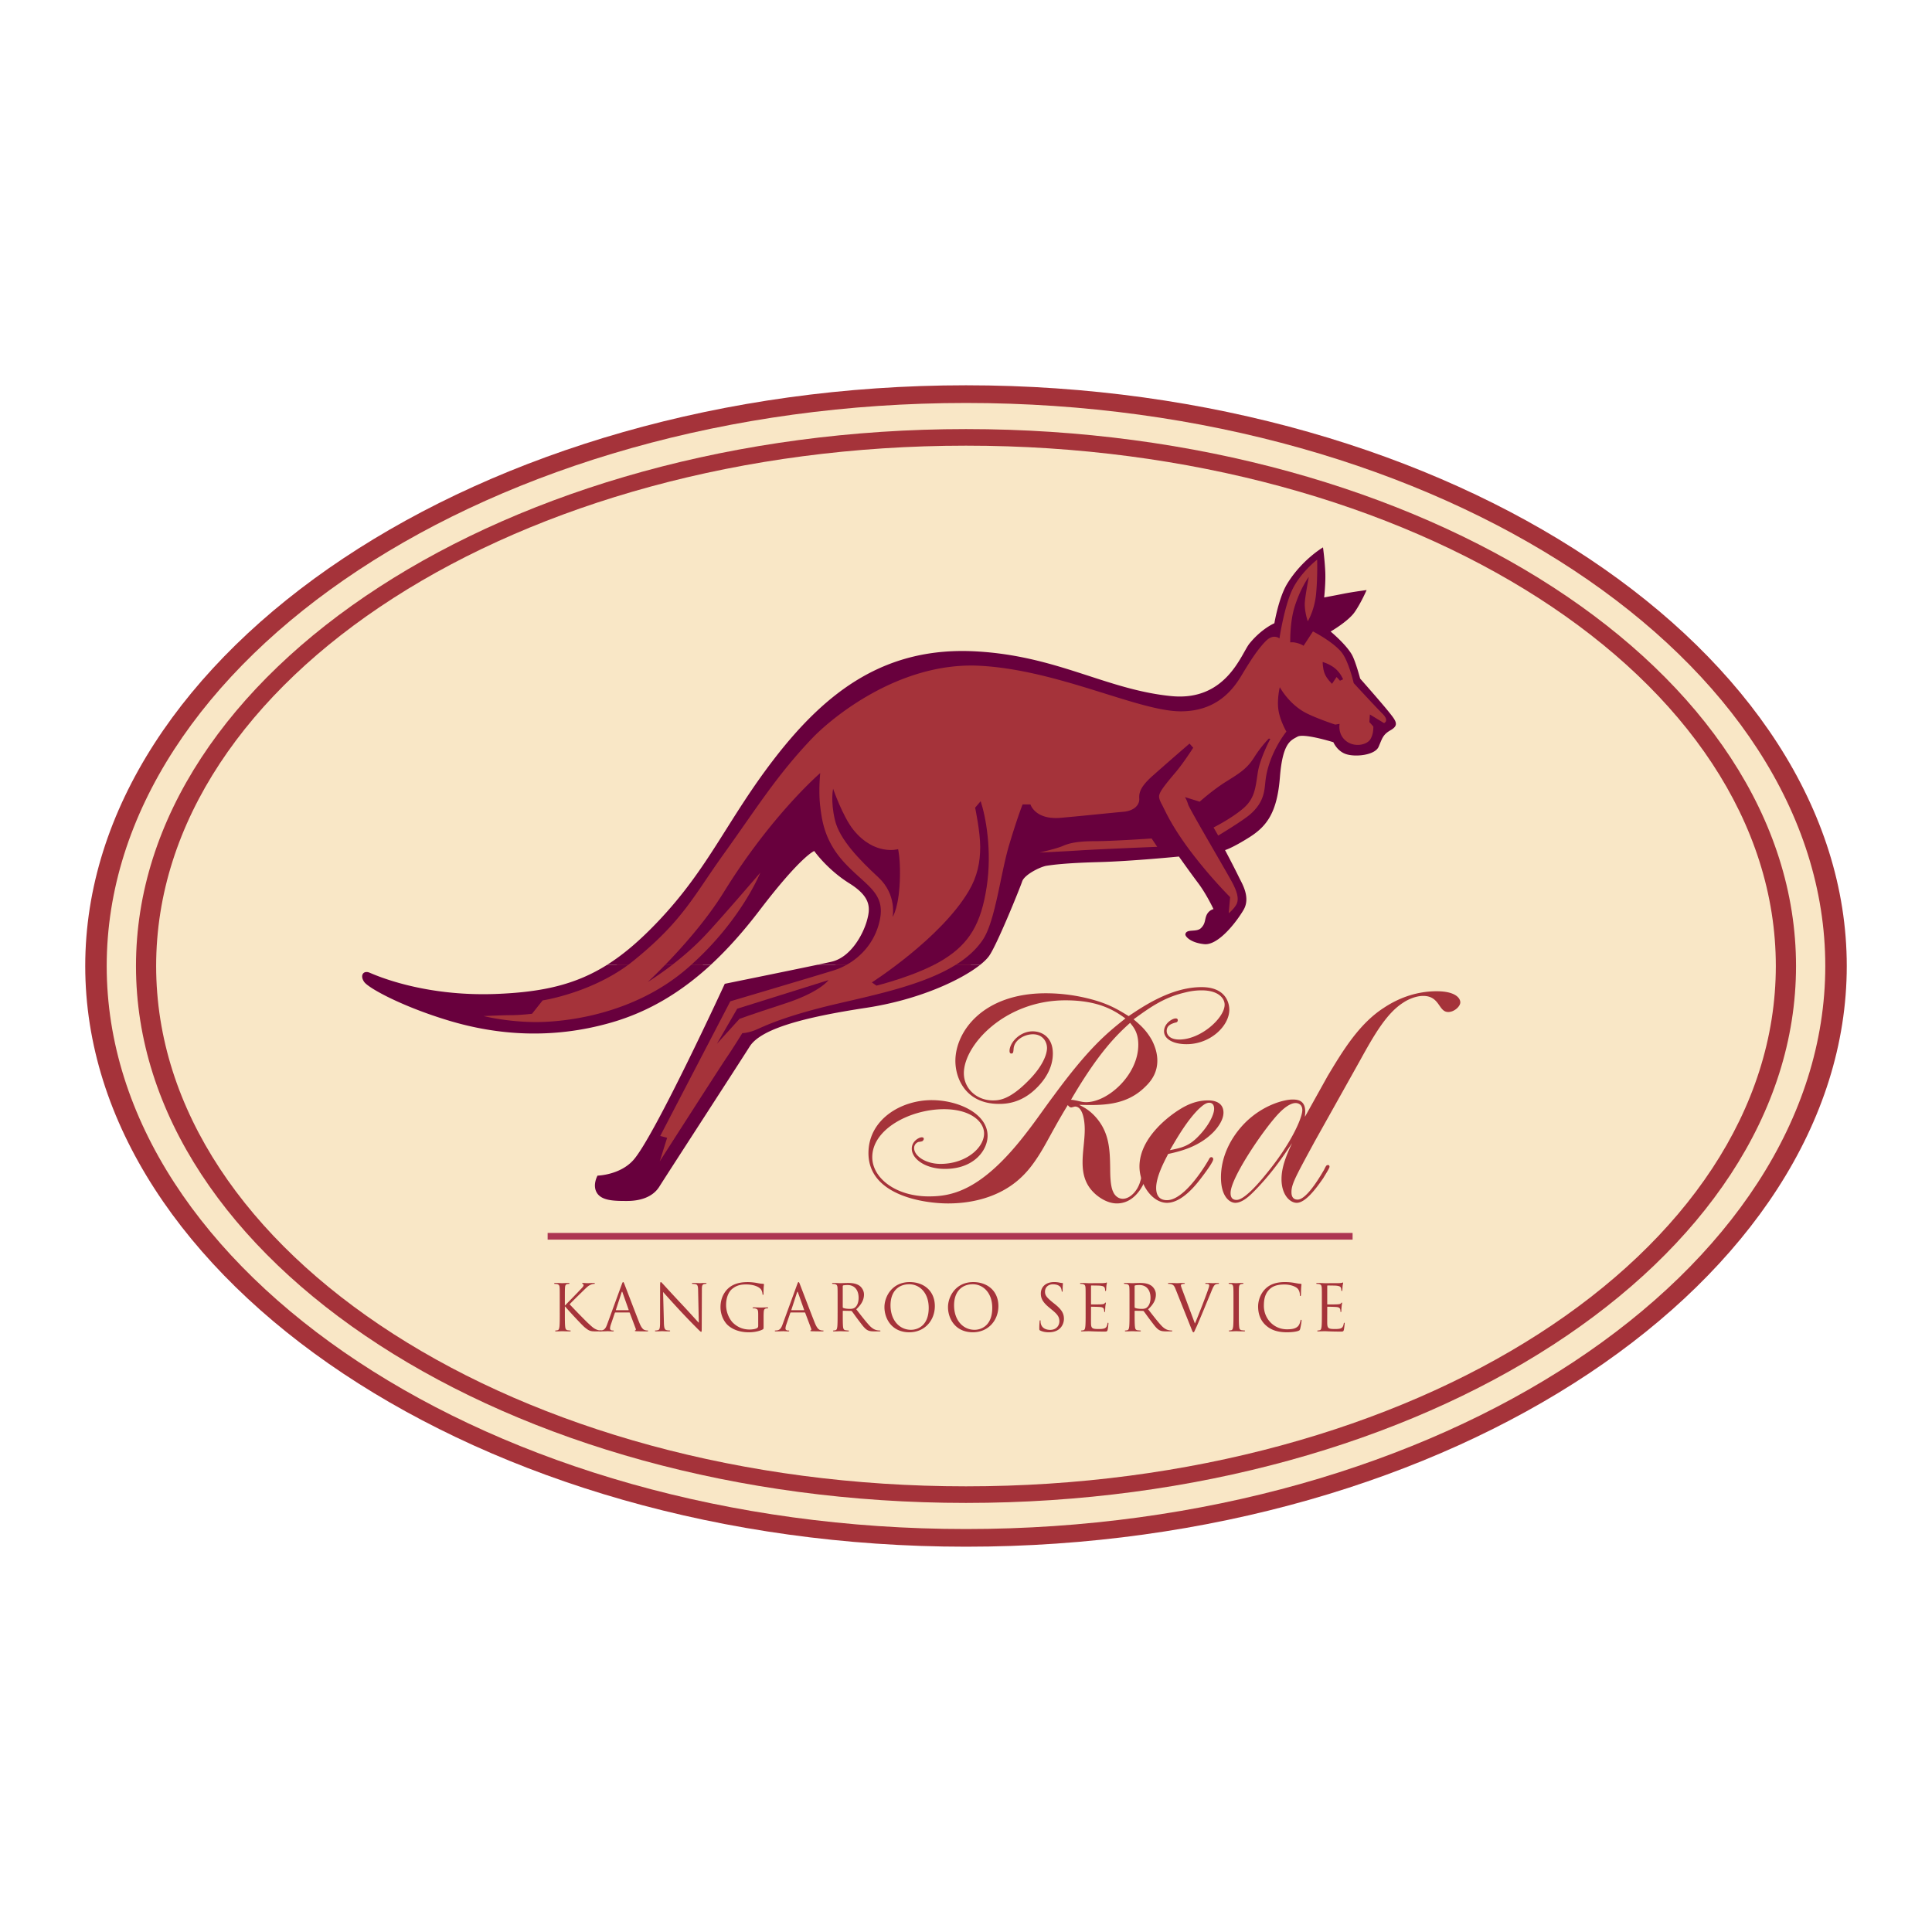
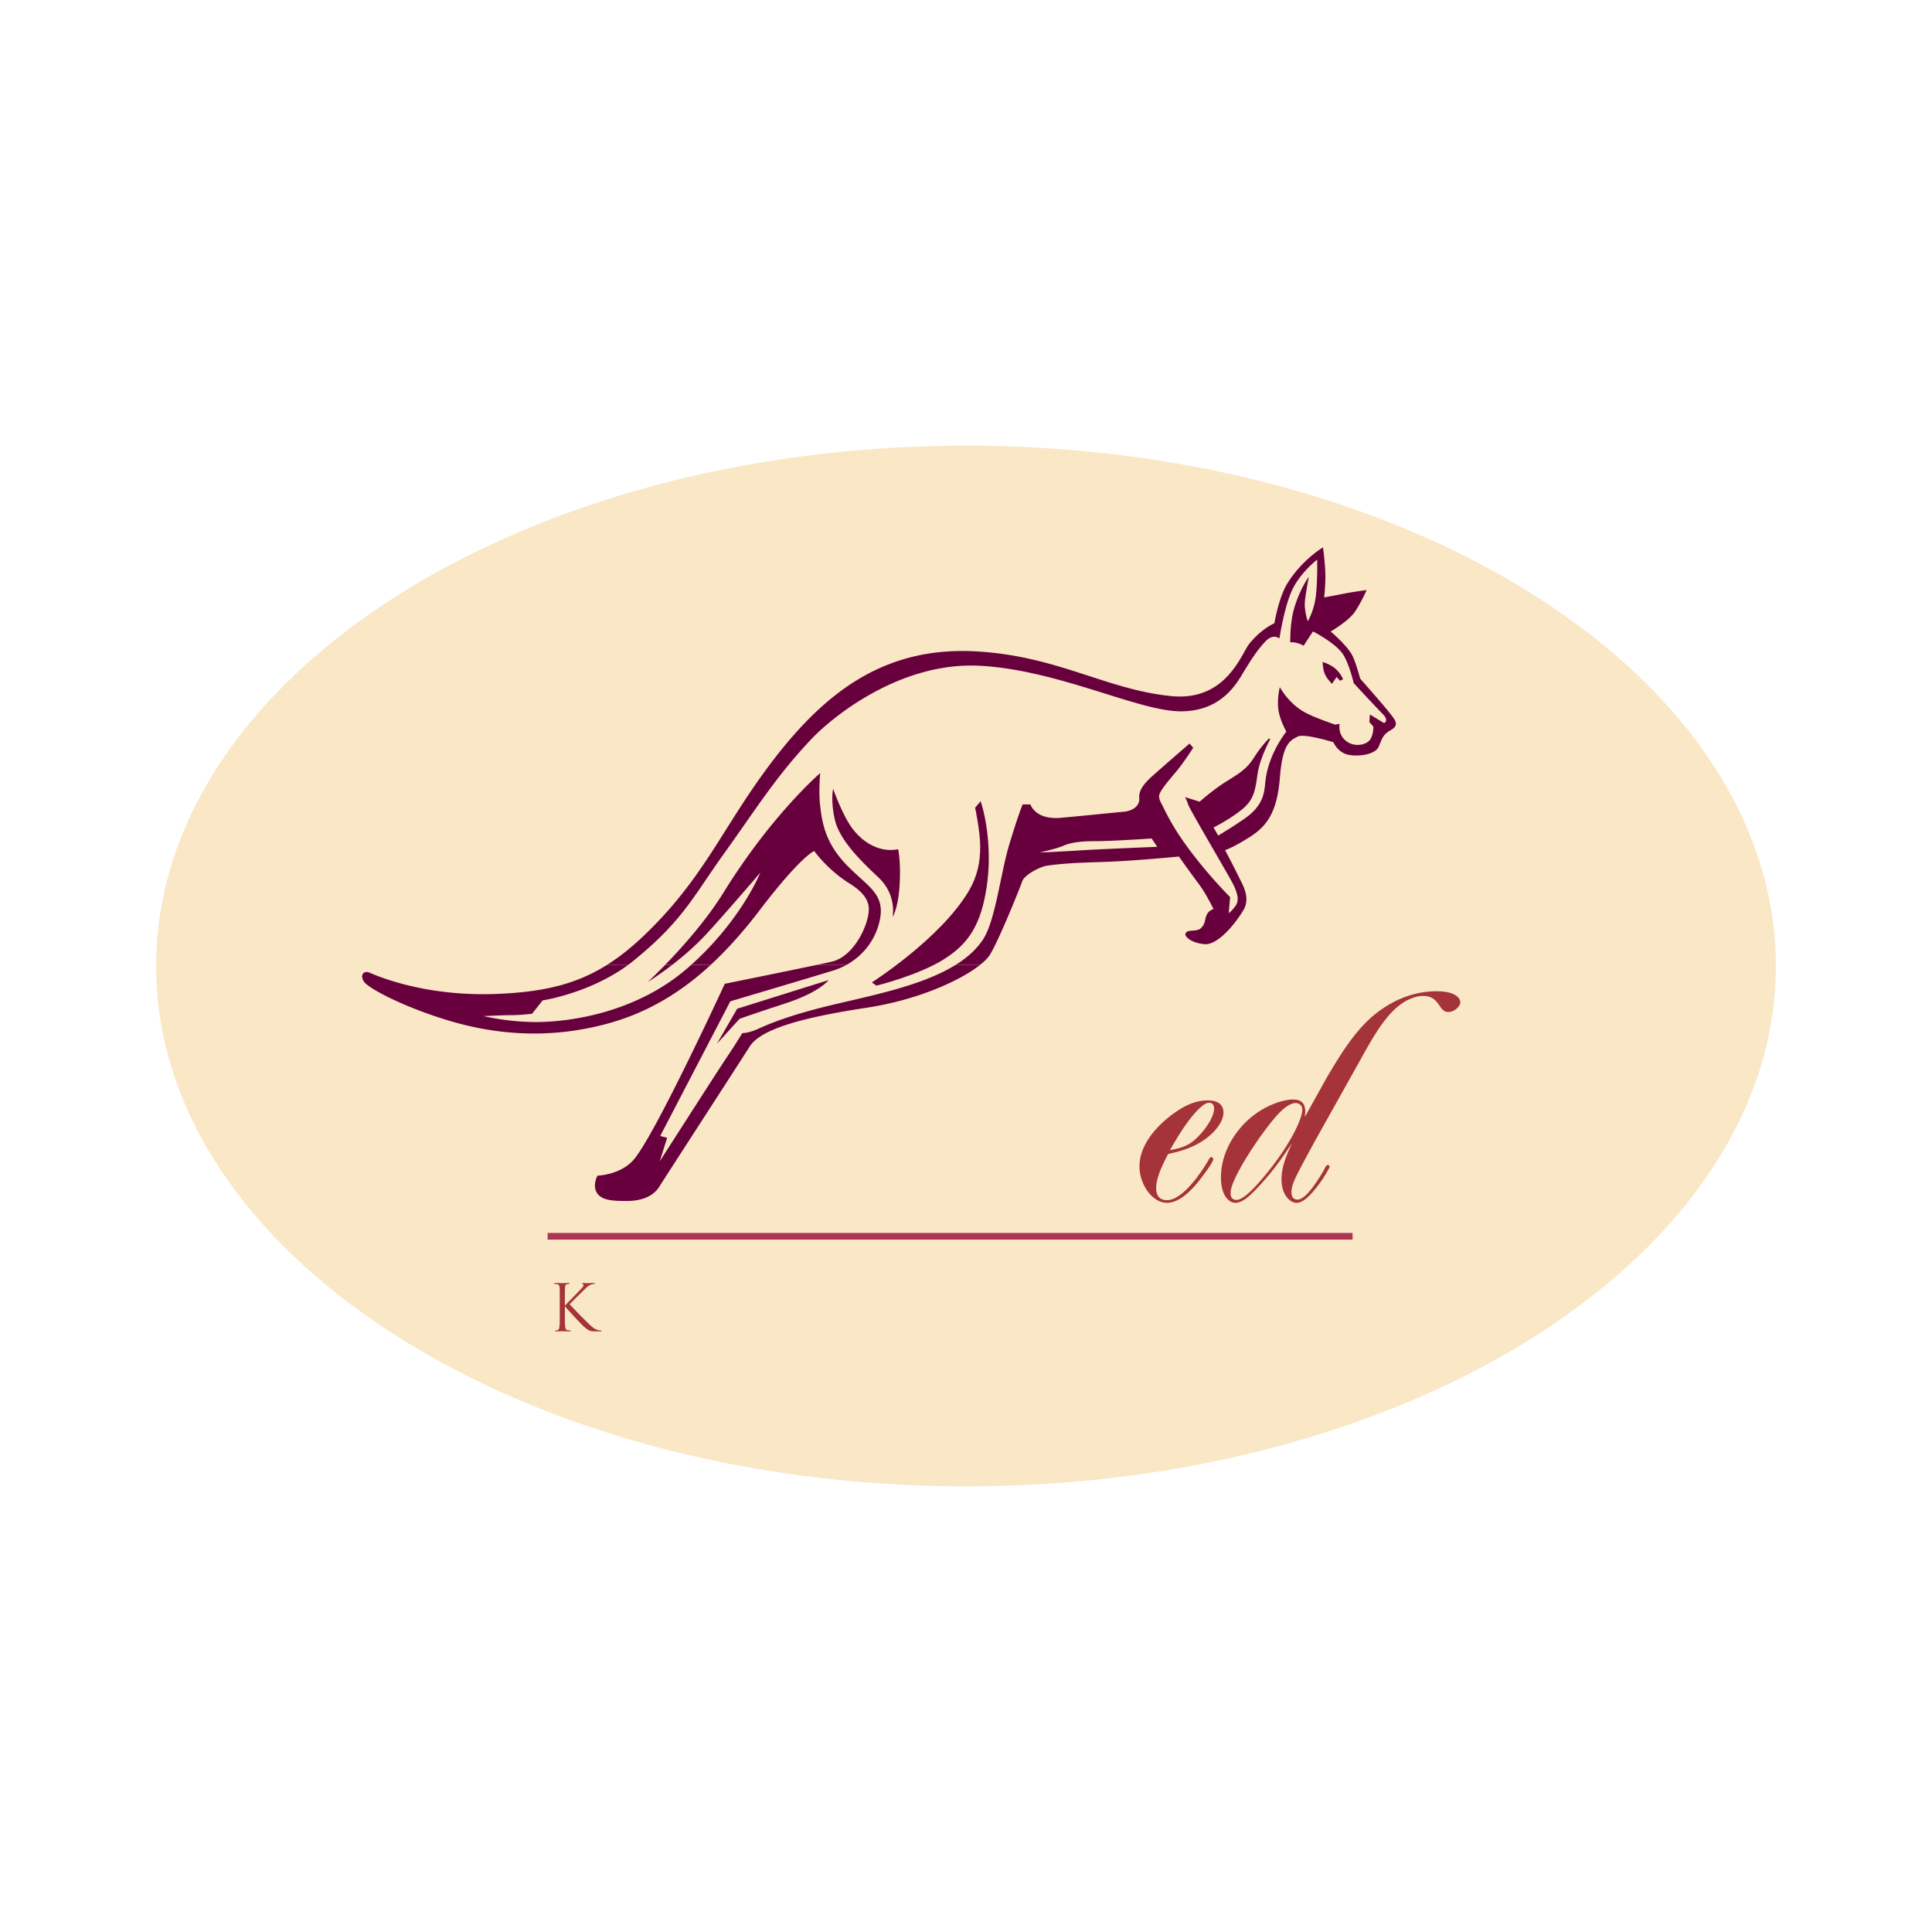
<svg xmlns="http://www.w3.org/2000/svg" width="2500" height="2500" viewBox="0 0 192.756 192.756">
  <path fill-rule="evenodd" clip-rule="evenodd" fill="#fff" d="M0 0h192.756v192.756H0V0z" />
-   <path d="M96.378 154.315c48.53 0 87.874-26.756 87.874-57.936 0-31.183-39.344-57.939-87.874-57.939-48.531 0-87.874 26.756-87.874 57.939 0 31.181 39.343 57.936 87.874 57.936z" fill-rule="evenodd" clip-rule="evenodd" fill="#a5333a" />
-   <path d="M96.378 152.552c47.349 0 85.731-25.75 85.731-56.172 0-30.421-38.383-56.175-85.731-56.175-47.348 0-85.732 25.754-85.732 56.175 0 30.422 38.384 56.172 85.732 56.172z" fill-rule="evenodd" clip-rule="evenodd" fill="#f9e7c6" />
-   <path d="M96.378 149.947c45.733 0 82.812-24.184 82.812-53.567 0-29.387-37.078-53.571-82.812-53.571-45.736 0-82.811 24.184-82.811 53.571 0 29.384 37.075 53.567 82.811 53.567z" fill-rule="evenodd" clip-rule="evenodd" fill="#a5333a" />
  <path d="M96.378 148.292c44.622 0 80.796-23.243 80.796-51.912 0-28.672-36.174-51.916-80.796-51.916-44.623 0-80.799 23.243-80.799 51.916 0 28.669 36.176 51.912 80.799 51.912z" fill-rule="evenodd" clip-rule="evenodd" fill="#f9e7c6" />
  <path fill="#ad3652" d="M54.638 123.01h80.311v.668H54.638v-.668z" />
-   <path d="M113.1 101.697c1.607-1.165 3.008-2.188 5.17-2.684a6.43 6.43 0 0 1 1.633-.205c1.607 0 2.279.759 2.279 1.43 0 1.312-2.365 3.476-4.525 3.476-.965 0-1.256-.495-1.256-.848 0-.583.496-.729.877-.847.088 0 .23-.059.23-.233 0-.177-.176-.177-.201-.177-.352 0-1.17.498-1.17 1.287 0 .729.848 1.283 2.248 1.283 2.396 0 4.264-1.837 4.264-3.443 0-.439-.174-2.25-2.771-2.25-2.98 0-5.756 1.869-7.273 2.892-1.227-.758-2.219-1.345-4.379-1.84a17.55 17.55 0 0 0-3.883-.439c-6.279 0-9.024 3.826-9.024 6.748 0 1.808 1.082 4.289 4.351 4.289.67 0 2.191-.056 3.709-1.547.965-.935 1.664-2.131 1.664-3.476 0-1.634-1.08-2.217-2.016-2.217-1.283 0-2.305 1.14-2.305 1.956 0 .117.029.261.176.261.201 0 .201-.144.234-.523.084-.818 1.049-1.401 1.924-1.401.965 0 1.404.73 1.404 1.371 0 .642-.439 1.841-1.869 3.27-1.898 1.929-2.951 1.958-3.535 1.958-1.604 0-2.891-1.17-2.891-2.716 0-2.804 4.09-7.27 10.131-7.27 3.418 0 4.967 1.078 5.986 1.808-1.836 1.462-3.619 2.893-7.152 7.708-.904 1.199-1.752 2.456-2.686 3.651-4.469 5.842-7.475 6.396-9.784 6.396-3.299 0-5.634-1.839-5.634-3.914 0-2.83 3.826-4.787 7.155-4.787 2.628 0 4 1.225 4 2.423 0 1.43-1.811 3.035-4.351 3.035-1.459 0-2.628-.784-2.628-1.576 0-.466.41-.612.439-.612.144-.029.319-.029.437-.116.029-.06.088-.118.088-.177 0-.056 0-.173-.205-.173-.261 0-.993.378-.993 1.138 0 .993 1.315 2.016 3.302 2.016 2.948 0 4.261-1.898 4.261-3.3 0-2.218-2.918-3.562-5.577-3.562-3.094 0-6.308 1.957-6.308 5.286 0 4.232 5.549 5.021 7.942 5.021 2.774 0 5.549-.817 7.504-2.804.586-.583 1.051-1.225 1.49-1.898.584-.902 1.078-1.866 1.605-2.801a60.01 60.01 0 0 1 1.344-2.309c.086.088.174.234.35.234.059 0 .32-.088.379-.088.76 0 .965 1.374.965 2.279 0 2.159-.877 4.553.904 6.306.352.352 1.256 1.08 2.305 1.08 2.135 0 2.951-2.568 2.951-2.773 0-.088-.029-.235-.205-.235-.201 0-.26.205-.291.293-.027.147-.057.322-.115.47-.234.931-.994 1.78-1.752 1.78-.527 0-.848-.409-.965-.702-.264-.525-.293-1.605-.293-2.276-.029-1.929-.059-3.765-1.635-5.374-.553-.554-.965-.759-1.459-1.02 2.248.056 4.699.114 6.627-1.84.674-.645 1.17-1.463 1.17-2.569 0-.704-.205-1.375-.527-2.016-.585-1.055-1.225-1.578-1.84-2.107zm-.35.352c.35.438.818.964.818 2.188 0 3.009-3.039 5.726-5.199 5.726-.088 0-.262 0-.523-.059-.176-.029-.381-.088-.557-.117-.146-.029-.291-.06-.436-.06 2.803-4.815 4.641-6.539 5.897-7.678z" fill-rule="evenodd" clip-rule="evenodd" fill="#a5333a" />
  <path d="M116.547 115.132c1.199-.265 3.064-.701 4.527-2.192.582-.612.992-1.313.992-1.928 0-1.225-1.285-1.225-1.549-1.225-1.107 0-2.043.407-2.83.905-.76.466-4.002 2.687-4.002 5.693 0 1.752 1.256 3.621 2.744 3.621 1.521 0 2.951-1.869 3.416-2.481.293-.382 1.199-1.576 1.199-1.87 0-.117-.088-.205-.176-.205-.146 0-.205.117-.264.234s-2.307 4.058-4.176 4.058c-.641 0-1.078-.348-1.078-1.224.002-1.14.82-2.658 1.197-3.386zm.176-.382c.73-1.254 1.723-2.977 2.918-4.146.148-.117.588-.583.994-.583.498 0 .498.495.498.612 0 .582-.557 1.693-1.521 2.687-.962 1.023-1.694 1.196-2.889 1.43zM130.195 111.422c0-.176.029-.319.029-.495 0-1.082-.645-1.228-1.258-1.228-.846 0-2.918.527-4.699 2.276-1.463 1.462-2.451 3.417-2.451 5.49 0 1.929.875 2.541 1.43 2.541.758 0 1.545-.817 1.898-1.17 1.693-1.723 2.771-3.299 3.764-4.787-.523 1.14-1.051 2.336-1.051 3.593 0 1.576.846 2.364 1.52 2.364.877 0 1.955-1.459 2.658-2.481.113-.205.611-.965.611-1.11 0-.088-.029-.177-.145-.177-.178 0-.207.089-.412.499-.117.175-1.635 2.947-2.627 2.947-.613 0-.613-.583-.613-.76 0-.787.439-1.576 2.309-5.021l4.525-8.086c1.402-2.541 2.656-4.732 4.32-5.784.469-.319 1.258-.671 1.986-.671.906 0 1.283.466 1.605.935.264.381.467.671.906.671.584 0 1.195-.554 1.195-.961 0-.41-.467-1.11-2.365-1.11s-3.705.612-5.281 1.664c-2.484 1.605-4.121 4.352-5.578 6.773l-2.276 4.088zm-.935-1.372c.264 0 .672.145.672.701 0 .789-1.137 3.387-3.621 6.393-.701.877-2.189 2.599-2.947 2.57-.588 0-.588-.524-.588-.7 0-1.518 3.416-6.511 4.85-7.973.935-.961 1.487-.991 1.634-.991zM55.848 130.979c0 .613 0 1.12-.032 1.386-.026.186-.058.326-.185.352a1.067 1.067 0 0 1-.193.027c-.038 0-.05.018-.05.038 0 .038.032.05.103.05.19 0 .562-.018.612-.018.053 0 .422.018.735.018.071 0 .103-.018.103-.05 0-.021-.015-.038-.053-.038-.056 0-.158-.016-.249-.027-.191-.025-.229-.166-.25-.352-.032-.266-.032-.772-.032-1.386v-.624h.032c.308.375 1.661 1.838 1.949 2.075.275.217.434.357.773.39.14.012.261.012.439.012h.328c.109 0 .142-.018.142-.05 0-.027-.042-.038-.086-.038s-.229-.016-.396-.085c-.307-.126-.416-.229-.951-.727a72.682 72.682 0 0 1-1.756-1.803c.132-.157 1.246-1.245 1.403-1.396.287-.276.428-.437.692-.552a.952.952 0 0 1 .357-.088c.05 0 .065-.014.065-.047 0-.029-.027-.044-.098-.044-.161 0-.58.021-.612.021-.155 0-.351-.021-.48-.021-.043 0-.076.015-.076.044 0 .026.026.041.058.054.05.018.082.056.082.131 0 .111-.167.276-.345.46-.229.253-1.386 1.427-1.494 1.548h-.027v-.384c0-.997 0-1.176.015-1.377.012-.227.064-.335.234-.367.079-.011.117-.018.161-.018.027 0 .05-.014.05-.037 0-.039-.032-.054-.099-.054-.194 0-.563.021-.622.021-.038 0-.416-.021-.703-.021-.07 0-.103.015-.103.054 0 .023.027.037.053.037.056 0 .167.007.217.018.21.045.261.146.275.367.012.201.012.38.012 1.377v1.124h.002z" fill-rule="evenodd" clip-rule="evenodd" fill="#a5333a" />
-   <path d="M60.577 132.127c-.115.32-.244.563-.537.601-.05.01-.14.016-.184.016-.033 0-.058.011-.058.038 0 .038.037.05.123.05.299 0 .65-.018.721-.018.07 0 .345.018.498.018.059 0 .097-.012.097-.05 0-.027-.021-.038-.065-.038h-.065c-.108 0-.242-.059-.242-.185 0-.117.031-.271.09-.432l.384-1.127c.012-.033.032-.053.065-.053h1.371c.032 0 .046.012.058.037l.592 1.574c.041.1 0 .157-.038.169-.023.01-.044.021-.044.048 0 .038.07.038.193.044.439.012.906.012 1.002.012.071 0 .126-.012.126-.05 0-.032-.023-.038-.062-.038a.801.801 0 0 1-.254-.038c-.135-.039-.319-.141-.551-.71-.39-.973-1.392-3.609-1.488-3.853-.077-.196-.103-.229-.142-.229-.037 0-.064.038-.14.249l-1.45 3.965zm.896-1.409c-.02 0-.031-.014-.02-.047l.562-1.722c.033-.098.065-.098.094 0l.609 1.722c.006.027.006.047-.027.047h-1.218zM66.156 128.901c.205.232.926 1.037 1.667 1.835a70.818 70.818 0 0 0 1.667 1.73c.337.341.414.41.466.41.044 0 .056-.031.056-.453l.015-3.745c0-.383.023-.523.237-.568.076-.018.12-.018.152-.018.044 0 .071-.021.071-.047 0-.038-.047-.044-.115-.044-.263 0-.475.021-.545.021s-.375-.021-.662-.021c-.079 0-.128.006-.128.044 0 .026.006.047.05.047.052 0 .199.007.313.032.2.05.244.191.25.607l.071 3.243c-.206-.211-.9-.991-1.533-1.668a197.95 197.95 0 0 1-2.031-2.19c-.064-.062-.173-.203-.226-.203-.05 0-.071.07-.071.316l-.006 3.663c0 .58-.032.765-.19.812a.917.917 0 0 1-.261.038c-.032 0-.053.011-.053.038 0 .044.038.05.103.05.287 0 .557-.018.612-.018.059 0 .314.018.677.018.076 0 .117-.012.117-.05 0-.027-.02-.038-.052-.038-.056 0-.199-.006-.32-.038-.172-.053-.237-.218-.249-.741l-.082-3.062zM75.646 132.288c0 .109-.044.179-.125.223-.168.098-.498.136-.73.136-.589 0-1.168-.19-1.672-.683-.223-.217-.677-.87-.677-1.771 0-.747.261-1.33.633-1.622.483-.385.964-.422 1.365-.422.823 0 1.342.274 1.5.518a.967.967 0 0 1 .134.422c.006.057.011.097.044.097.047 0 .059-.034.059-.135 0-.639.044-.82.044-.908 0-.025-.012-.05-.077-.056a3.234 3.234 0 0 1-.516-.064 5.491 5.491 0 0 0-.979-.108c-.492 0-1.125.044-1.699.402-.569.356-1.066 1.08-1.066 2.101 0 .799.369 1.482.758 1.821.713.619 1.618.683 2.104.683.37 0 .944-.069 1.354-.286.077-.047.083-.06.083-.347v-.715c0-.269 0-.459.014-.664.012-.223.062-.332.235-.364a.835.835 0 0 1 .161-.02c.023 0 .05-.013.05-.038 0-.038-.032-.05-.103-.05-.19 0-.591.017-.624.017-.033 0-.437-.017-.725-.017-.069 0-.102.012-.102.05 0 .025.027.038.052.038.057 0 .168.006.218.02.254.071.287.142.287.656v1.086zM78.081 132.127c-.114.32-.243.563-.537.601-.05.01-.14.016-.184.016-.032 0-.059.011-.059.038 0 .038.039.05.124.05.298 0 .65-.018.72-.018.071 0 .346.018.499.018.059 0 .097-.012.097-.05 0-.027-.021-.038-.064-.038h-.067c-.108 0-.242-.059-.242-.185 0-.117.031-.271.09-.432l.384-1.127c.012-.033.032-.053.064-.053h1.372c.032 0 .046.012.058.037l.594 1.574c.039.1 0 .157-.041.169-.023.01-.044.021-.044.048 0 .038.071.038.193.044.439.012.905.012 1.002.012.07 0 .129-.012.129-.05 0-.032-.027-.038-.065-.038a.81.81 0 0 1-.255-.038c-.135-.039-.319-.141-.551-.71-.389-.973-1.392-3.609-1.488-3.853-.076-.196-.103-.229-.141-.229-.038 0-.064.038-.141.249l-1.447 3.965zm.896-1.409c-.02 0-.031-.014-.02-.047l.562-1.722c.032-.098.064-.098.094 0l.609 1.722c.006.027.006.047-.026.047h-1.219zM83.568 130.979c0 .613 0 1.12-.031 1.386-.024.186-.056.326-.186.352a1.06 1.06 0 0 1-.19.027c-.038 0-.052.018-.052.038 0 .038.031.05.102.05.194 0 .595-.018.601-.018.033 0 .434.018.786.018.069 0 .102-.018.102-.05 0-.021-.012-.038-.049-.038-.058 0-.199-.016-.288-.027-.192-.025-.231-.166-.252-.352-.028-.266-.028-.772-.028-1.386v-.151c0-.033.011-.054.044-.054l.785.015c.038 0 .059.012.082.039.129.163.428.592.697.943.364.479.59.794.862.939.167.089.328.121.685.121h.451c.118 0 .155-.012.155-.05 0-.021-.025-.038-.058-.038-.039 0-.129 0-.25-.021-.158-.025-.433-.096-.779-.459-.37-.396-.807-.964-1.327-1.635.574-.531.77-1.002.77-1.477 0-.439-.28-.754-.439-.867-.34-.244-.768-.282-1.168-.282-.197 0-.683.021-.753.021-.033 0-.434-.021-.724-.021-.07 0-.099.015-.099.054 0 .023.023.037.049.037.058 0 .167.007.217.018.211.045.263.146.275.367.012.201.012.38.012 1.377v1.124h-.002zm.514-2.658c0-.037.017-.064.049-.076.064-.018.237-.038.428-.038.683 0 1.105.478 1.105 1.277 0 .487-.165.83-.39.985-.147.103-.326.119-.478.119-.282 0-.575-.044-.671-.102a.08.08 0 0 1-.044-.076v-2.089h.001zM88.241 130.411c0 1.148.73 2.51 2.479 2.51 1.539 0 2.549-1.184 2.549-2.613 0-1.488-1.072-2.394-2.511-2.394-1.763 0-2.517 1.462-2.517 2.497zm.606-.179c0-1.398.801-2.102 1.867-2.102 1.008 0 1.943.824 1.943 2.356 0 1.86-1.19 2.19-1.764 2.19-1.152.002-2.046-.955-2.046-2.444zM94.582 130.411c0 1.148.73 2.51 2.479 2.51 1.539 0 2.549-1.184 2.549-2.613 0-1.488-1.072-2.394-2.51-2.394-1.763 0-2.518 1.462-2.518 2.497zm.606-.179c0-1.398.8-2.102 1.866-2.102 1.008 0 1.943.824 1.943 2.356 0 1.86-1.191 2.19-1.764 2.19-1.148.002-2.045-.955-2.045-2.444zM104.643 132.921c.344 0 .689-.075.965-.269.439-.313.541-.798.541-1.061 0-.51-.178-.905-.932-1.501l-.178-.141c-.602-.492-.779-.709-.779-1.072 0-.466.342-.741.785-.741.586 0 .76.267.797.341.037.069.078.239.084.316.006.052.012.084.051.084.031 0 .043-.044.043-.146 0-.437.027-.646.027-.677 0-.033-.012-.048-.064-.048-.051 0-.104-.006-.223-.029a2.413 2.413 0 0 0-.594-.064c-.812 0-1.322.466-1.322 1.148 0 .434.152.833.828 1.387l.287.237c.551.453.736.708.736 1.147 0 .41-.299.851-.914.851-.428 0-.85-.18-.943-.651-.021-.09-.021-.179-.021-.236 0-.05-.006-.07-.043-.07-.033 0-.045.032-.051.102-.008.104-.031.358-.031.677 0 .173.006.2.094.244.263.128.556.172.857.172zM108.314 130.979c0 .613 0 1.12-.033 1.386-.025.186-.057.326-.184.352a1.08 1.08 0 0 1-.193.027c-.039 0-.051.018-.051.038 0 .038.033.05.104.05.096 0 .242-.006.369-.012.135 0 .242-.006.254-.006.188 0 .615.038 1.58.038.248 0 .299 0 .346-.167.033-.135.082-.568.082-.618 0-.047 0-.097-.037-.097-.033 0-.045.025-.061.097-.043.261-.119.39-.287.46-.166.07-.445.07-.611.07-.627 0-.721-.086-.74-.525-.006-.135 0-.876 0-1.093v-.562c0-.027.012-.045.043-.045.109 0 .74.012.914.033.25.026.309.134.332.223.025.082.025.146.025.211 0 .031.012.059.043.059.049 0 .049-.07.049-.124 0-.044.012-.28.021-.407.021-.211.055-.318.055-.356s-.016-.054-.033-.054c-.027 0-.053.033-.098.085-.055.062-.145.076-.297.088-.148.016-.936.016-1.018.016-.031 0-.037-.021-.037-.065v-1.763c0-.044.012-.065.037-.065.07 0 .768.006.875.021.344.038.408.113.455.217a.758.758 0 0 1 .039.228c0 .053.012.085.049.085.027 0 .039-.038.045-.069.014-.08.025-.358.031-.422.02-.18.053-.255.053-.303 0-.029-.008-.056-.027-.056-.031 0-.057.026-.09.032a2.14 2.14 0 0 1-.271.032c-.146.006-1.42.006-1.467.006-.027 0-.434-.021-.721-.021-.068 0-.102.015-.102.054 0 .023.025.037.053.037.055 0 .164.007.217.018.211.045.26.146.275.367.012.201.012.38.012 1.377v1.123zM112.691 130.979c0 .613 0 1.12-.031 1.386-.027.186-.059.326-.186.352a1.08 1.08 0 0 1-.193.027c-.037 0-.049.018-.049.038 0 .038.031.05.102.05.191 0 .592-.018.602-.018.031 0 .432.018.785.018.07 0 .102-.018.102-.05 0-.021-.014-.038-.053-.038-.055 0-.195-.016-.287-.027-.189-.025-.229-.166-.248-.352-.033-.266-.033-.772-.033-1.386v-.151c0-.033.016-.054.047-.054l.785.015c.039 0 .057.012.082.039.129.163.428.592.697.943.363.479.586.794.861.939.168.089.326.121.684.121h.455c.113 0 .15-.012.15-.05 0-.021-.023-.038-.055-.038-.039 0-.129 0-.25-.021-.16-.025-.436-.096-.779-.459-.371-.396-.805-.964-1.33-1.635.578-.531.773-1.002.773-1.477 0-.439-.281-.754-.439-.867-.34-.244-.768-.282-1.168-.282-.199 0-.686.021-.754.021-.035 0-.436-.021-.723-.021-.07 0-.104.015-.104.054 0 .023.027.037.053.037.057 0 .164.007.217.018.211.045.262.146.273.367.014.201.014.38.014 1.377v1.124zm.51-2.658c0-.037.021-.064.053-.076.064-.018.234-.038.428-.038.684 0 1.105.478 1.105 1.277 0 .487-.168.83-.391.985-.146.103-.324.119-.48.119-.277 0-.574-.044-.668-.102a.086.086 0 0 1-.047-.076v-2.089zM117.994 128.782c-.096-.249-.172-.449-.172-.531 0-.044.012-.096.084-.126a.757.757 0 0 1 .24-.032c.047 0 .064-.014.064-.047 0-.029-.055-.044-.172-.044-.244 0-.531.021-.592.021-.08 0-.443-.021-.75-.021-.104 0-.164.006-.164.044 0 .026.012.047.049.047.039 0 .146 0 .244.024.223.063.318.134.459.491l1.564 3.918c.123.305.152.395.232.395.062 0 .088-.102.268-.485.145-.313.436-1.003.822-1.937.324-.786.648-1.55.717-1.729.174-.437.268-.542.35-.601.123-.076.264-.076.307-.076.055 0 .076-.014.076-.047 0-.029-.037-.044-.107-.044-.186 0-.459.021-.498.021-.076 0-.369-.021-.625-.021-.102 0-.141.015-.141.054 0 .031.033.037.072.037a.83.83 0 0 1 .238.024c.066.032.086.096.086.149a.847.847 0 0 1-.059.24c-.141.459-.996 2.688-1.369 3.545l-1.223-3.269zM123.6 129.854c0-.997 0-1.176.012-1.377.016-.227.064-.335.236-.367.078-.011.115-.018.16-.018.025 0 .051-.014.051-.037 0-.039-.031-.054-.102-.054-.191 0-.594.021-.627.021s-.434-.021-.645-.021c-.07 0-.104.015-.104.054 0 .023.027.037.055.037.043 0 .125.007.195.024.141.032.205.14.217.36.016.201.016.38.016 1.377v1.124c0 .613 0 1.12-.033 1.386-.027.186-.059.326-.184.352-.061.012-.137.027-.193.027-.039 0-.051.018-.051.038 0 .038.033.05.102.05.191 0 .592-.018.625-.018s.436.018.785.018c.07 0 .104-.018.104-.05 0-.021-.012-.038-.051-.038-.059 0-.199-.016-.287-.027-.193-.025-.232-.166-.25-.352-.031-.266-.031-.772-.031-1.386v-1.123zM128.402 132.921c.41 0 .893-.044 1.15-.146.115-.054.127-.065.164-.188a6.57 6.57 0 0 0 .141-.817c0-.05-.012-.094-.043-.094-.039 0-.053.022-.064.094-.02.117-.104.395-.238.539-.254.261-.633.316-1.109.316-1.369 0-2.307-1.117-2.307-2.336 0-.652.109-1.222.574-1.667.227-.22.621-.468 1.471-.468.562 0 1.055.172 1.277.366.164.14.268.401.268.65 0 .09.006.134.053.134.037 0 .049-.038.055-.134.006-.098.006-.446.021-.657.012-.23.031-.308.031-.359 0-.038-.014-.062-.084-.068-.203-.015-.408-.053-.65-.097a5.335 5.335 0 0 0-.926-.076c-.984 0-1.564.299-1.949.683-.568.569-.715 1.315-.715 1.743 0 .607.152 1.337.773 1.891.504.455 1.148.691 2.107.691zM131.883 130.979c0 .613 0 1.12-.031 1.386-.027.186-.057.326-.186.352a1.058 1.058 0 0 1-.191.027c-.037 0-.051.018-.051.038 0 .038.031.05.102.05.096 0 .242-.006.369-.012.135 0 .242-.006.258-.006.184 0 .611.038 1.576.038.25 0 .299 0 .346-.167.031-.135.082-.568.082-.618 0-.047 0-.097-.039-.097-.031 0-.043.025-.055.097-.047.261-.123.39-.287.46-.168.07-.447.07-.615.07-.627 0-.721-.086-.742-.525-.006-.135 0-.876 0-1.093v-.562c0-.027.016-.045.047-.045.105 0 .738.012.912.033.248.026.307.134.334.223.023.082.023.146.023.211 0 .031.016.059.047.059.043 0 .043-.07.043-.124 0-.044.012-.28.027-.407.018-.211.049-.318.049-.356s-.01-.054-.031-.054c-.025 0-.051.033-.094.085-.059.062-.15.076-.303.088-.145.016-.932.016-1.016.016-.029 0-.039-.021-.039-.065v-1.763c0-.044.016-.065.039-.065.07 0 .768.006.877.021.344.038.41.113.453.217a.69.69 0 0 1 .037.228c0 .053.012.085.051.085.025 0 .037-.038.043-.069.016-.08.027-.358.033-.422.021-.18.053-.255.053-.303 0-.029-.006-.056-.025-.056-.033 0-.061.026-.088.032a2.382 2.382 0 0 1-.277.032c-.146.006-1.416.006-1.461.006-.033 0-.438-.021-.725-.021-.07 0-.102.015-.102.054 0 .023.025.037.053.037.059 0 .166.007.217.018.211.045.26.146.275.367.012.201.012.38.012 1.377v1.123zM65.549 117.082l9.016-13.34s1.934-1.471 6.074-2.391c4.139-.92 15.915-2.944 17.846-6.809 1.934-3.865 3.404-8.28 3.404-8.28l15.916-1.471 3.955 5.705.555 1.84s2.023-1.379 1.471-3.22c-.553-1.84-2.115-4.509-2.115-4.509s4.508-2.484 4.969-4.509c.459-2.021.365-5.611 2.021-6.806 1.658-1.195 4.6.276 4.6.276s.83 1.47 2.484 1.379c1.656-.091 2.115-1.931 2.115-1.931l.83-1.199-3.312-3.861s-.553-2.119-1.658-3.314c-1.102-1.195-2.48-2.299-2.48-2.299s.551-4.046.551-4.967c0-.92-.092-2.025-.092-2.025s-2.209 1.196-3.037 3.22c-.826 2.025-1.471 4.416-1.471 4.416s-1.105 0-2.67 2.484c-1.561 2.485-3.221 4.876-6.531 4.876s-13.523-4.51-21.25-4.51c-7.73 0-14.079 3.405-21.529 13.984-7.452 10.58-12.421 20.334-26.405 19.874l-3.22 1.195s3.129 1.84 7.73 1.84c4.599 0 13.246-2.209 17.939-7.635 4.691-5.429 9.751-11.134 9.751-11.134s4.599 3.633 5.244 4.714c.644 1.081 1.863 2.376-.645 6.235-1.195 1.84-13.064 4.416-13.064 4.416l-8.461 16.469 1.469 1.287z" fill-rule="evenodd" clip-rule="evenodd" fill="#a5333a" />
  <path d="M60.557 96.269c1.699-1.066 3.346-2.491 5.13-4.372 5.061-5.335 6.889-10.132 11.556-16.188 5.291-6.862 11.187-11.198 20.08-10.723 8.176.436 13.018 3.814 19.518 4.462 5.521.554 6.998-4.233 7.82-5.242 1.219-1.497 2.484-2.024 2.484-2.024s.428-2.562 1.287-3.956c1.473-2.394 3.564-3.613 3.564-3.613s.184 1.336.229 2.485c.045 1.106-.113 2.508-.113 2.508s1.014-.185 1.934-.37c.92-.184 2.301-.366 2.301-.366s-.555 1.287-1.199 2.207c-.641.919-2.391 1.931-2.391 1.931s1.521 1.26 2.115 2.3c.369.645.83 2.394.83 2.394s2.113 2.391 2.85 3.311c.736.92 1.072 1.333.186 1.84-.791.454-.83.829-1.195 1.658-.369.827-2.26 1.038-3.221.736-.914-.287-1.289-1.195-1.289-1.195s-2.945-.92-3.586-.554c-.645.369-1.475.554-1.75 4.049-.275 3.496-1.289 4.875-3.035 5.98-1.75 1.104-2.439 1.287-2.439 1.287s.768 1.436 1.408 2.748c.291.595 1.17 1.992.43 3.231-.734 1.243-2.527 3.542-3.908 3.405-1.379-.138-1.941-.786-1.887-1.011.141-.554 1.105-.138 1.564-.598.461-.46.346-.835.551-1.289.232-.508.691-.599.691-.599s-.691-1.471-1.516-2.575c-.83-1.104-1.936-2.669-1.936-2.669s-4.6.46-7.957.554c-3.357.09-4.645.276-5.242.366-.6.09-2.209.873-2.439 1.564-.229.688-2.537 6.387-3.311 7.451-.191.263-.49.56-.891.876h-2.436c1.13-.703 2.068-1.532 2.729-2.531 1.242-1.887 1.748-6.578 2.621-9.476.873-2.898 1.332-4.002 1.332-4.002h.783s.461 1.565 3.035 1.333c2.576-.229 5.107-.504 6.213-.598 1.104-.09 1.654-.688 1.607-1.333-.043-.645.186-1.245 1.381-2.3a339.387 339.387 0 0 1 3.635-3.173l.367.414s-.967 1.518-1.746 2.438c-.783.92-1.336 1.611-1.521 1.978-.182.37-.229.554.141 1.243.367.692.92 2.069 2.805 4.6a48.198 48.198 0 0 0 4.002 4.647l-.139 1.608s.461-.366.736-.826c.275-.46.23-1.104-.414-2.3-.645-1.195-4.23-7.269-4.371-7.729-.135-.46-.318-.735-.318-.735l1.471.459s1.332-1.195 2.67-2.024c1.332-.83 2.068-1.29 2.76-2.391.688-1.104 1.471-1.887 1.471-1.887l.146.038s-1.02 1.893-1.252 3.366c-.229 1.471-.275 2.575-1.471 3.586-1.195 1.014-2.939 1.885-2.939 1.885l.463.808s2.477-1.49 3.213-2.138c1.465-1.295 1.391-2.476 1.518-3.452.346-2.674 2.07-4.784 2.07-4.784s-.656-1.135-.799-2.207c-.145-1.075.143-2.227.143-2.227s.809 1.527 2.369 2.441c.971.571 3.16 1.295 3.16 1.295l.438-.073s-.209 1.017.627 1.693c.832.677 2.057.416 2.422-.128.363-.548.314-1.304.314-1.304l-.393-.442.051-.756 1.408.858s.574-.208-.156-.938c-.729-.73-2.865-3.047-2.865-3.047s-.521-2.271-1.252-3.126c-.912-1.069-2.814-2.034-2.814-2.034l-.938 1.433s-.209-.164-.678-.284c-.4-.105-.65-.053-.65-.053s-.051-1.963.416-3.492c.602-1.954 1.434-3.047 1.434-3.047s-.326 1.723-.391 2.476c-.078.911.289 1.954.289 1.954s.676-1.096.83-2.736c.158-1.641.105-3.414.105-3.414s-1.693 1.304-2.502 3.047c-.805 1.746-1.26 4.819-1.26 4.819s-.598-.531-1.379.276c-.783.806-1.428 1.816-2.094 2.898-.666 1.081-2.139 4.095-6.371 4.095-4.23 0-12.197-4.122-20.029-4.544-8.04-.434-14.819 5.204-16.771 7.257-3.543 3.727-5.494 6.915-8.785 11.5-3.032 4.222-4.081 6.674-9.018 10.671-.176.144-.355.28-.533.416h-2.113zm5.804 0c1.632-1.68 4.084-4.401 5.859-7.27 4.782-7.729 9.613-11.869 9.613-11.869s-.184 1.796 0 3.314c.185 1.518.46 3.589 2.576 5.795 2.115 2.209 3.955 2.897 3.358 5.611-.466 2.116-1.825 3.588-3.317 4.418H81.5c.729-.155 1.269-.272 1.483-.322 1.933-.46 3.128-2.76 3.498-4.05.366-1.285.46-2.39-1.749-3.771-2.209-1.38-3.496-3.22-3.496-3.22s-1.289.46-5.429 5.886c-1.55 2.037-3.167 3.874-4.898 5.474l-1.952.003c5.022-4.495 6.897-9.2 6.897-9.2s-3.988 4.652-5.552 6.305c-1.076 1.137-2.241 2.124-3.238 2.892l-.703.004zm49.094-11.782l-.557-.832s-3.863.269-5.67.269c-1.811 0-2.594.217-3.213.487-.625.269-2.299.647-2.299.647s2.43-.108 4.025-.213c1.593-.109 7.714-.358 7.714-.358z" fill-rule="evenodd" clip-rule="evenodd" fill="#68003d" />
  <path d="M131.961 66.047s.654.169 1.219.621c.566.453.82 1.104.82 1.104l-.309.143-.342-.369-.453.679s-.539-.512-.734-1.022c-.201-.506-.201-1.156-.201-1.156zM87.445 98.337s4.14-1.011 6.715-2.622c2.579-1.609 3.727-3.586 4.28-7.223.553-3.633-.094-7.038-.6-8.555l-.551.645s.506 2.391.506 3.909c0 1.521-.277 2.945-1.15 4.418-2.804 4.737-9.66 9.106-9.66 9.106l.46.322zM71.529 104.132l2.024-3.494 9.107-2.852s-.827 1.195-4.369 2.344c-3.542 1.151-4.509 1.521-4.509 1.521l-2.253 2.481zM89.056 91.484s.46-2.209-1.427-3.956c-1.887-1.75-3.865-3.773-4.325-5.704-.46-1.935-.184-3.13-.184-3.13s.961 2.777 2.023 4.097c2.115 2.622 4.462 1.931 4.462 1.931s.211.873.185 2.622c-.045 3.173-.734 4.14-.734 4.14z" fill-rule="evenodd" clip-rule="evenodd" fill="#68003d" />
  <path d="M62.669 96.269c-3.845 2.833-8.53 3.542-8.53 3.542l-1.057 1.333s-1.195.138-2.021.138c-.83 0-2.807.091-2.807.091s2.347.598 5.245.598 9.704-.735 15.042-5.335c.141-.12.281-.243.416-.366h1.952c-2.895 2.663-6.115 4.655-9.913 5.748-6.073 1.749-11.593 1.195-16.193-.185-4.6-1.38-8.005-3.22-8.464-3.861-.458-.645-.092-1.198.553-.92.644.275 5.429 2.391 12.605 2.115 4.643-.179 7.939-.938 11.06-2.895l2.112-.003zm4.395 0c-1.386 1.063-2.435 1.702-2.435 1.702s.703-.645 1.731-1.702h.704zm17.386 0a6.853 6.853 0 0 1-1.284.551c-1.931.598-10.304 3.082-10.304 3.082l-6.991 13.431.688.185-.735 2.348s5.979-9.338 6.671-10.352c.688-1.011 1.565-2.438 1.565-2.438s.551 0 1.333-.322c.782-.323 2.666-1.333 8.186-2.623 4.056-.943 8.635-1.919 11.764-3.864l2.436.003c-1.915 1.515-6.095 3.478-11.345 4.277-6.35.964-10.534 2.115-11.638 3.864-1.105 1.747-8.327 12.881-9.015 13.981-.691 1.105-2.024 1.428-3.22 1.428-1.198 0-2.484 0-2.992-.783-.506-.782.047-1.745.047-1.745s2.244-.048 3.586-1.565c2.118-2.394 9.109-17.573 9.109-17.573s6.193-1.257 9.188-1.887l2.951.002z" fill-rule="evenodd" clip-rule="evenodd" fill="#68003d" />
</svg>